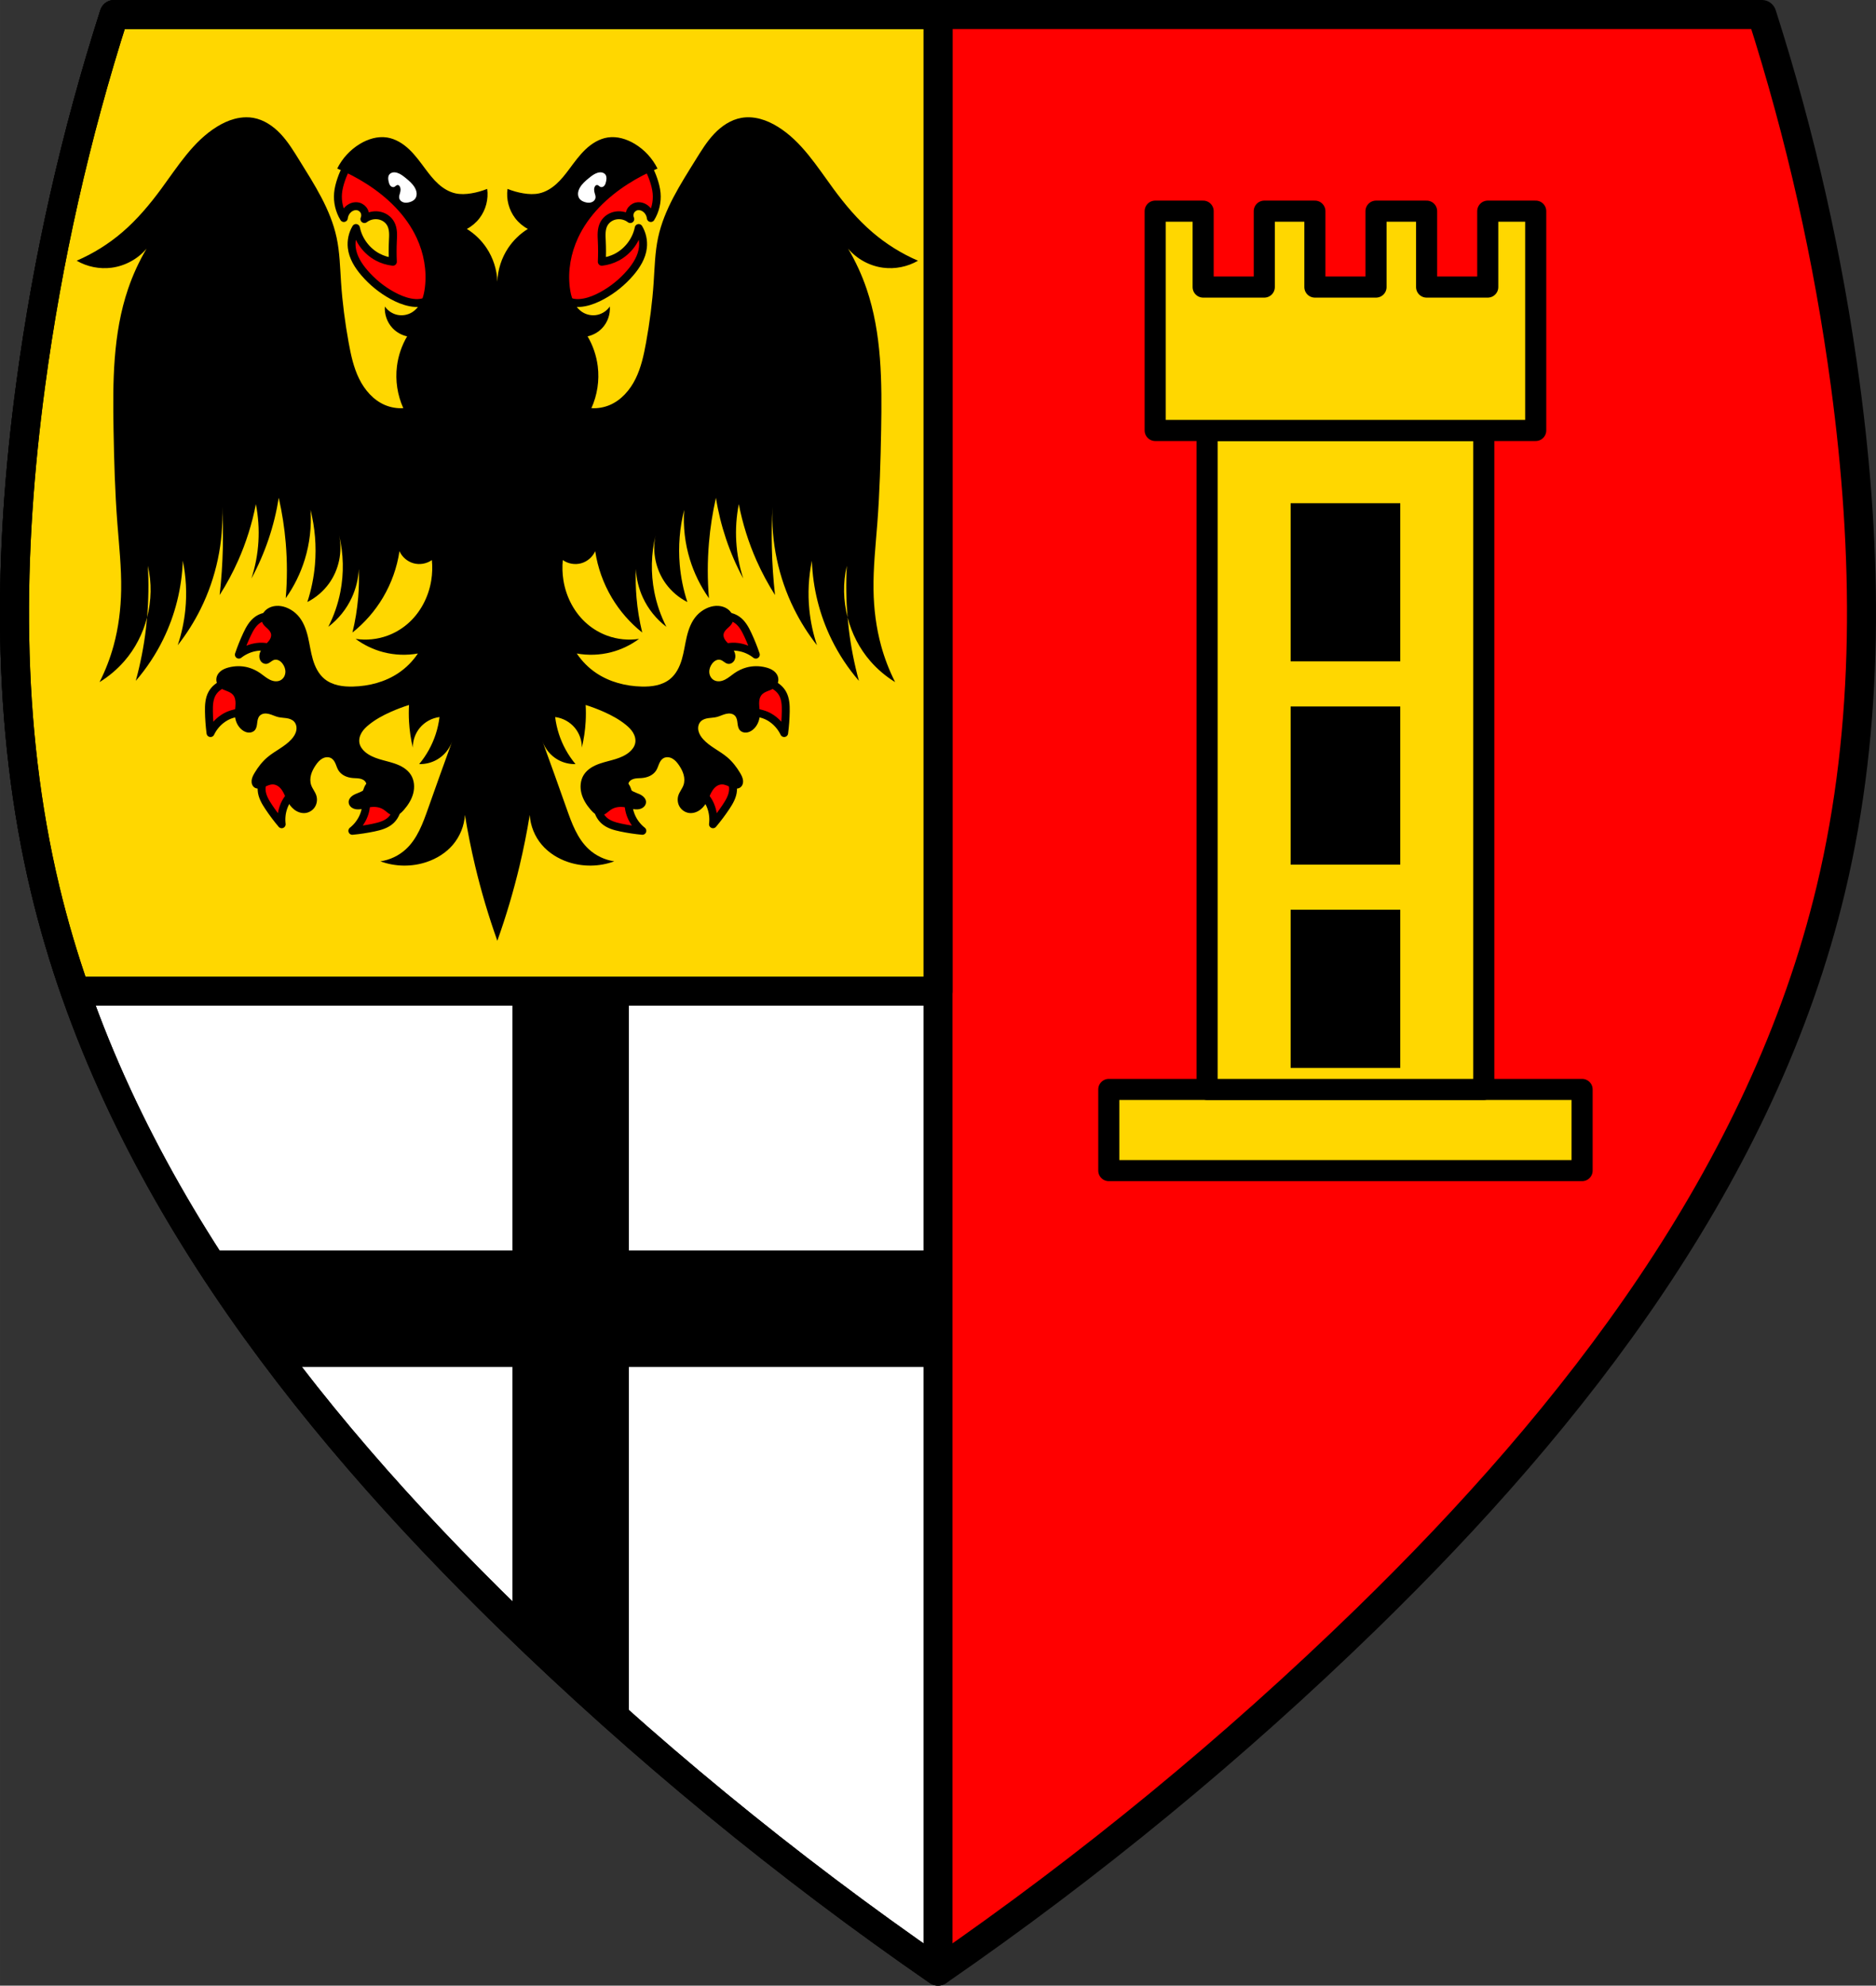
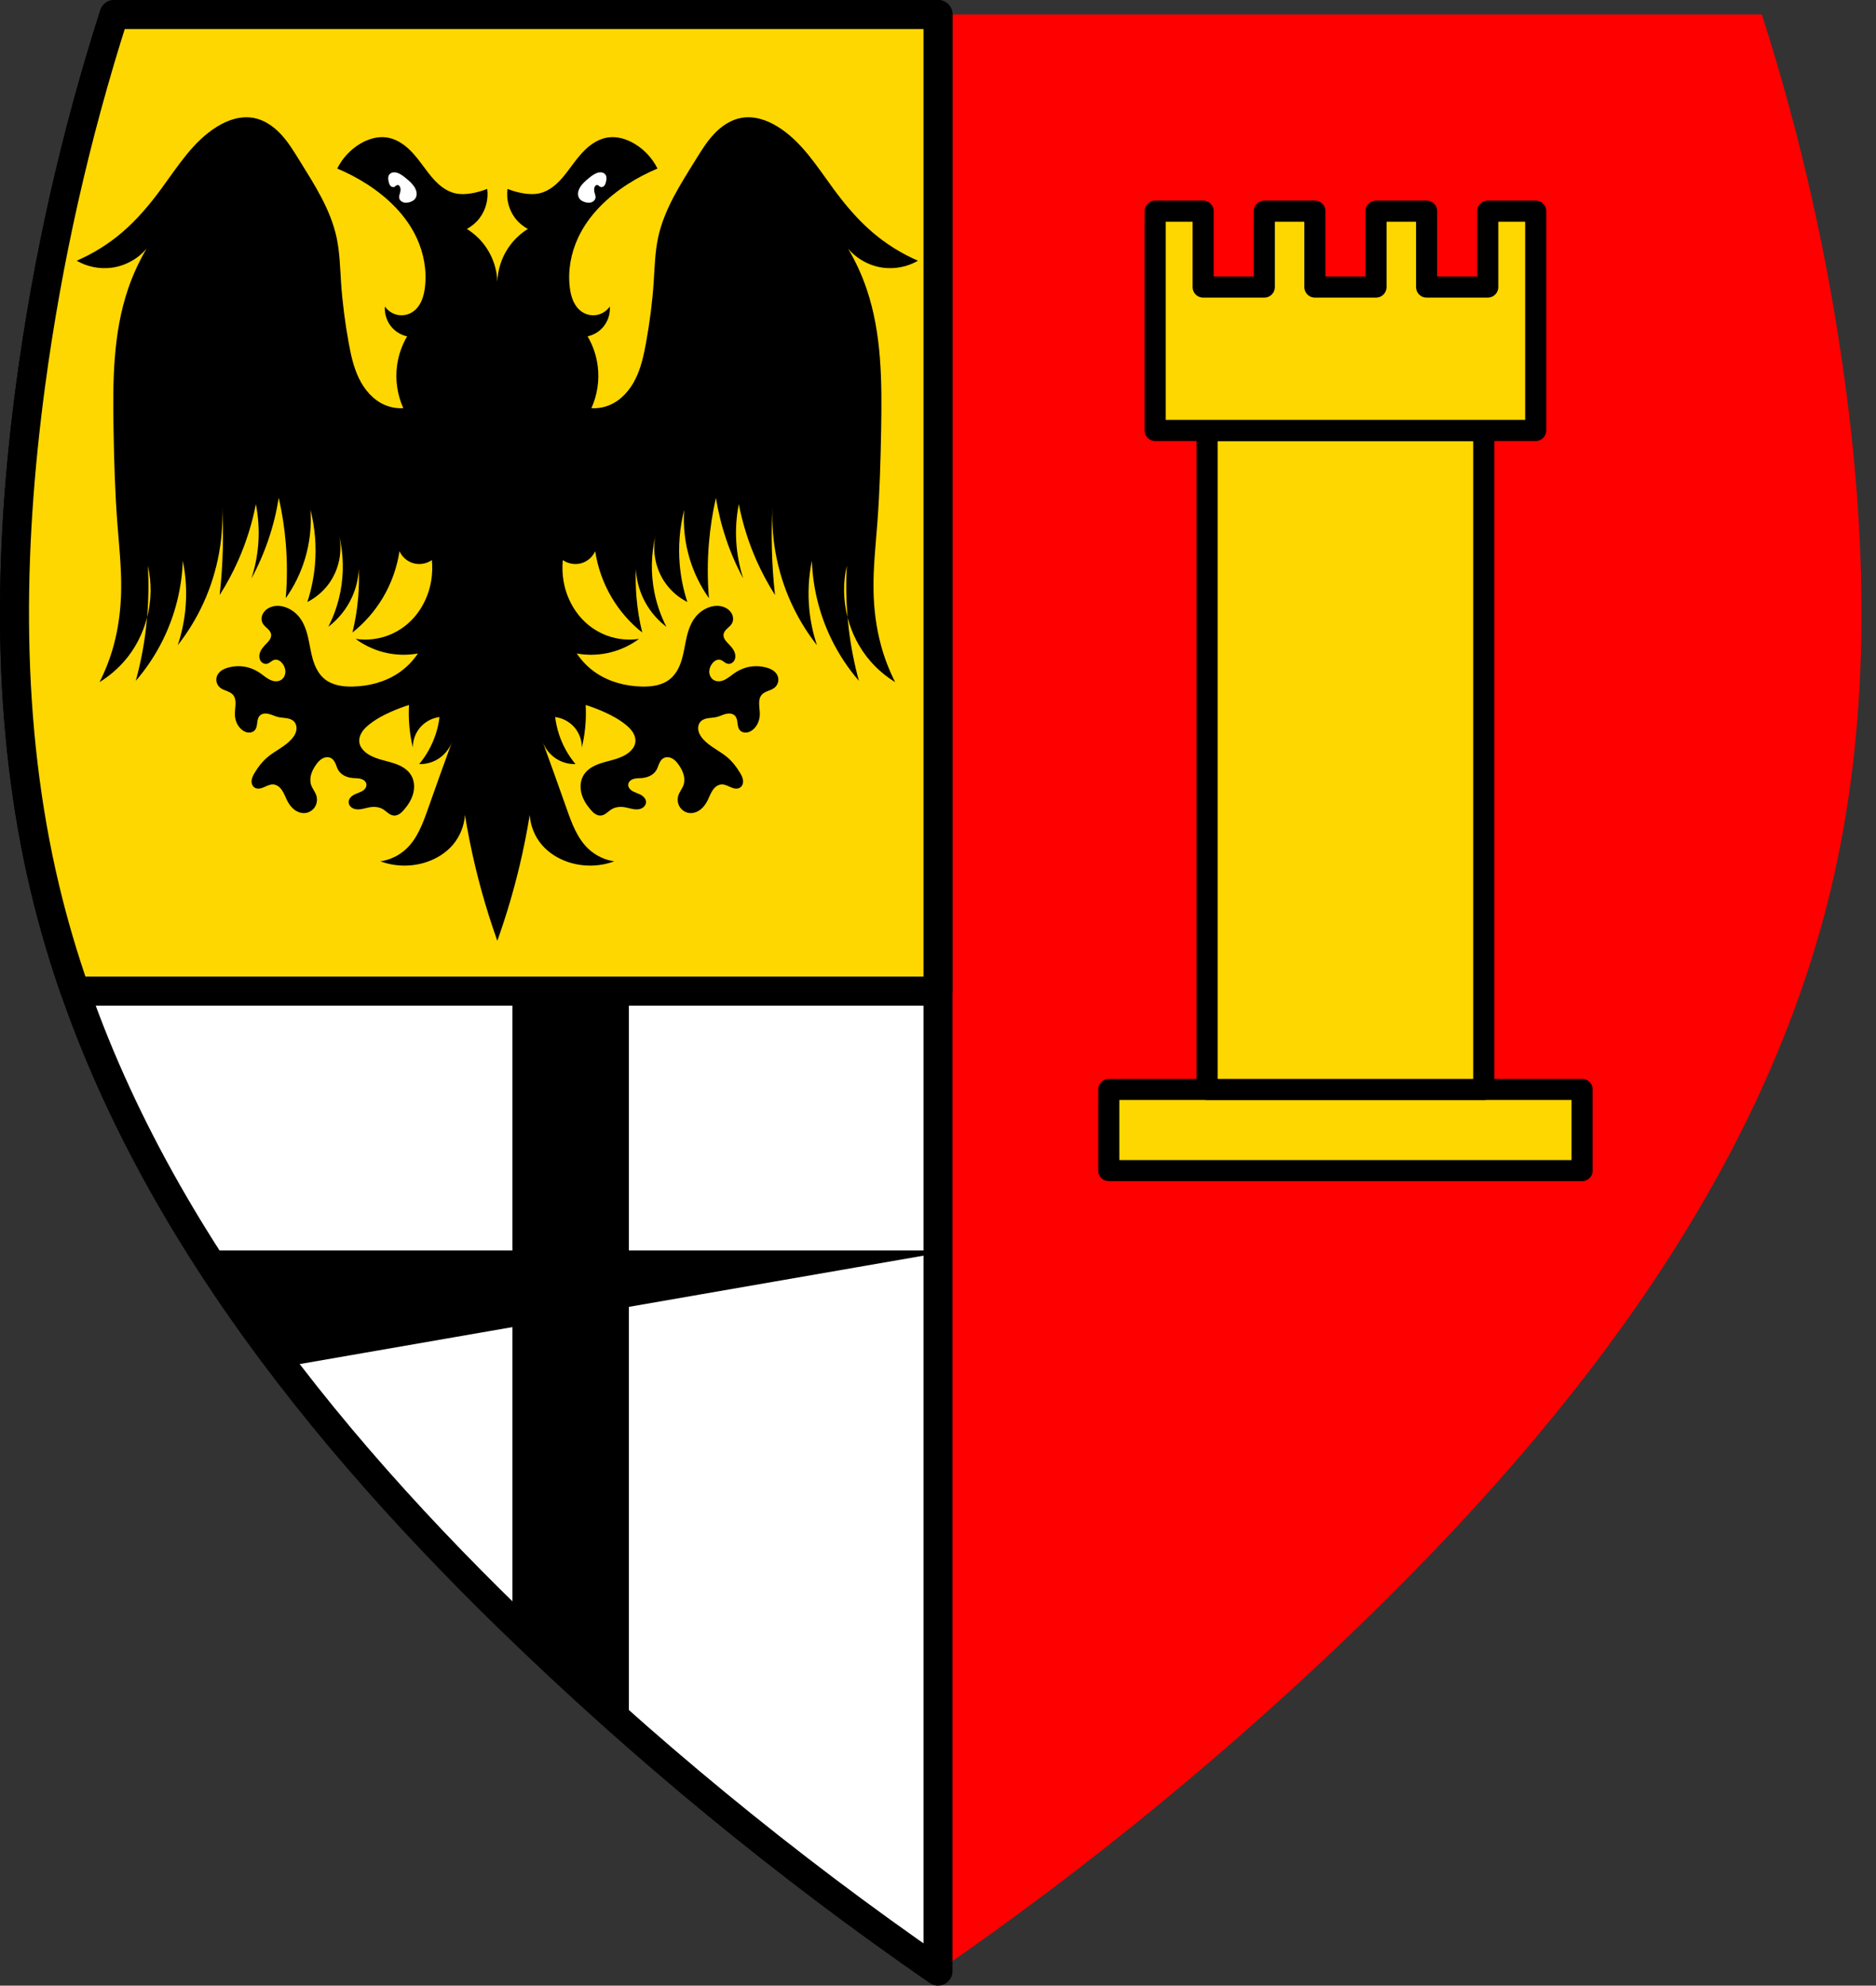
<svg xmlns="http://www.w3.org/2000/svg" xmlns:ns1="http://www.inkscape.org/namespaces/inkscape" xmlns:ns2="http://sodipodi.sourceforge.net/DTD/sodipodi-0.dtd" width="200.867mm" height="212.559mm" viewBox="0 0 711.732 753.162" id="svg13124" version="1.1" ns1:version="0.91 r13725" ns2:docname="DEU Wiesemscheid COA.svg">
  <rect x="0" y="0" width="711.732" height="753.162" fill="#333333" stroke="none" />
  <defs id="defs13126">
    <ns1:path-effect effect="spiro" id="path-effect14065" is_visible="true" />
    <ns1:path-effect effect="spiro" id="path-effect14061" is_visible="true" />
    <ns1:path-effect effect="spiro" id="path-effect14056" is_visible="true" />
    <ns1:path-effect effect="spiro" id="path-effect14007" is_visible="true" />
    <ns1:path-effect effect="spiro" id="path-effect13742" is_visible="true" />
    <ns1:path-effect effect="spiro" id="path-effect13742-7" is_visible="true" />
    <ns1:path-effect effect="spiro" id="path-effect14007-3" is_visible="true" />
    <ns1:path-effect effect="spiro" id="path-effect14007-3-0" is_visible="true" />
    <ns1:path-effect effect="spiro" id="path-effect14007-3-4" is_visible="true" />
    <ns1:path-effect effect="spiro" id="path-effect14061-0" is_visible="true" />
    <ns1:path-effect effect="spiro" id="path-effect14065-7" is_visible="true" />
  </defs>
  <ns2:namedview id="base" pagecolor="#ffffff" bordercolor="#666666" borderopacity="1.0" ns1:pageopacity="0.0" ns1:pageshadow="2" ns1:zoom="0.71697724" ns1:cx="355.86566" ns1:cy="488.16055" ns1:document-units="px" ns1:current-layer="layer1" showgrid="false" ns1:window-width="1366" ns1:window-height="745" ns1:window-x="-8" ns1:window-y="-8" ns1:window-maximized="1" ns1:snap-midpoints="true" ns1:snap-smooth-nodes="true" ns1:object-nodes="true" fit-margin-top="0" fit-margin-left="0" fit-margin-right="0" fit-margin-bottom="0" ns1:snap-nodes="true" />
  <g ns1:label="Ebene 1" ns1:groupmode="layer" id="layer1" transform="translate(0.607,-83.016)">
    <path style="fill:#ff0000;fill-opacity:1;fill-rule:evenodd;stroke:none;stroke-width:11;stroke-linecap:butt;stroke-linejoin:round;stroke-miterlimit:4;stroke-dasharray:none;stroke-opacity:1" d="m 42.698,88.516 c -14.671,45.759 -25.284,92.82 -31.67,140.447 -8.531,63.619 -9.429,128.964 5.508,191.391 25.798,107.819 96.8,199.439 176.246,276.762 50.3,48.956 104.713,93.686 162.477,133.562 57.764,-39.877 112.176,-84.607 162.477,-133.562 79.446,-77.323 150.448,-168.942 176.246,-276.762 14.937,-62.427 14.039,-127.771 5.508,-191.391 -6.386,-47.627 -16.997,-94.688 -31.668,-140.447 l -312.562,0 -312.561,0 z" id="path13740-1" ns1:connector-curvature="0" />
    <path style="opacity:1;fill:#ffffff;fill-opacity:1;fill-rule:nonzero;stroke:#000000;stroke-width:11;stroke-linecap:round;stroke-linejoin:round;stroke-miterlimit:4;stroke-dasharray:none;stroke-dashoffset:0;stroke-opacity:1" d="M 43.305 5.5 C 28.633 51.259 18.021 98.32 11.635 145.947 C 3.104 209.567 2.206 274.911 17.143 337.338 C 42.94 445.157 113.942 536.777 193.389 614.1 C 243.689 663.055 298.101 707.786 355.865 747.662 L 355.865 5.5 L 43.305 5.5 z " transform="translate(-0.607,83.016)" id="rect13778" />
    <path style="opacity:1;fill:#ffd700;fill-opacity:1;fill-rule:nonzero;stroke:#000000;stroke-width:11;stroke-linecap:round;stroke-linejoin:round;stroke-miterlimit:4;stroke-dasharray:none;stroke-dashoffset:0;stroke-opacity:1" d="M 43.305 5.5 C 28.633 51.259 18.021 98.32 11.635 145.947 C 3.104 209.567 2.206 274.911 17.143 337.338 C 17.54 339 17.948 340.658 18.367 342.312 C 18.574 343.128 18.792 343.94 19.004 344.754 C 19.216 345.569 19.423 346.386 19.641 347.199 C 19.937 348.308 20.243 349.412 20.549 350.518 C 20.692 351.036 20.831 351.556 20.977 352.074 C 21.422 353.66 21.879 355.242 22.344 356.82 C 22.818 358.429 23.301 360.034 23.795 361.635 C 24.289 363.236 24.792 364.834 25.305 366.428 C 26.331 369.615 27.396 372.789 28.498 375.947 L 355.865 375.947 L 355.865 5.5 L 43.305 5.5 z " transform="translate(-0.607,83.016)" id="rect13796" />
-     <path style="fill:none;fill-rule:evenodd;stroke:#000000;stroke-width:11;stroke-linecap:butt;stroke-linejoin:round;stroke-miterlimit:4;stroke-dasharray:none;stroke-opacity:1" d="m 42.698,88.516 c -14.671,45.759 -25.284,92.82 -31.67,140.447 -8.531,63.619 -9.429,128.964 5.508,191.391 25.798,107.819 96.8,199.439 176.246,276.762 50.3,48.956 104.713,93.686 162.477,133.562 57.764,-39.877 112.176,-84.607 162.477,-133.562 79.446,-77.323 150.448,-168.942 176.246,-276.762 14.937,-62.427 14.039,-127.771 5.508,-191.391 -6.386,-47.627 -16.997,-94.688 -31.668,-140.447 l -312.562,0 -312.561,0 z" id="path13740" ns1:connector-curvature="0" />
-     <path style="opacity:1;fill:#000000;fill-opacity:1;fill-rule:nonzero;stroke:#000000;stroke-width:1;stroke-linecap:round;stroke-linejoin:round;stroke-miterlimit:4;stroke-dasharray:none;stroke-dashoffset:0;stroke-opacity:1" d="M 77.115 474.816 C 86.503 489.594 96.597 503.99 107.262 518.008 L 355.865 518.008 L 355.865 474.816 L 77.115 474.816 z " transform="translate(-0.607,83.016)" id="rect13875" />
+     <path style="opacity:1;fill:#000000;fill-opacity:1;fill-rule:nonzero;stroke:#000000;stroke-width:1;stroke-linecap:round;stroke-linejoin:round;stroke-miterlimit:4;stroke-dasharray:none;stroke-dashoffset:0;stroke-opacity:1" d="M 77.115 474.816 C 86.503 489.594 96.597 503.99 107.262 518.008 L 355.865 474.816 L 77.115 474.816 z " transform="translate(-0.607,83.016)" id="rect13875" />
    <path style="opacity:1;fill:#000000;fill-opacity:1;fill-rule:nonzero;stroke:#000000;stroke-width:1;stroke-linecap:round;stroke-linejoin:round;stroke-miterlimit:4;stroke-dasharray:none;stroke-dashoffset:0;stroke-opacity:1" d="M 194.895 375.947 L 194.895 615.551 C 208.975 629.209 223.381 642.532 238.086 655.516 L 238.086 375.947 L 194.895 375.947 z " transform="translate(-0.607,83.016)" id="rect13875-2" />
    <rect style="opacity:1;fill:#ffd700;fill-opacity:1;fill-rule:nonzero;stroke:#000000;stroke-width:8;stroke-linecap:round;stroke-linejoin:round;stroke-miterlimit:4;stroke-dasharray:none;stroke-dashoffset:0;stroke-opacity:1" id="rect13940" width="179.565" height="30.794" x="420.057" y="496.244" />
    <rect style="opacity:1;fill:#ffd700;fill-opacity:1;fill-rule:nonzero;stroke:#000000;stroke-width:8;stroke-linecap:round;stroke-linejoin:round;stroke-miterlimit:4;stroke-dasharray:none;stroke-dashoffset:0;stroke-opacity:1" id="rect13942" width="104.98" height="249.951" x="457.349" y="246.293" />
    <path ns1:connector-curvature="0" style="opacity:1;fill:#ffd700;fill-opacity:1;fill-rule:nonzero;stroke:#000000;stroke-width:8;stroke-linecap:round;stroke-linejoin:round;stroke-miterlimit:4;stroke-dasharray:none;stroke-dashoffset:0;stroke-opacity:1" d="m 437.654,163.109 0,83.184 144.371,0 0,-83.184 -18.197,0 0,28.795 -23.195,0 0,-28.795 -19.195,0 0,28.795 -23.195,0 0,-28.795 -19.197,0 0,28.795 -23.195,0 0,-28.795 -18.195,0 z" id="rect13944" />
-     <path style="opacity:1;fill:#000000;fill-opacity:1;fill-rule:nonzero;stroke:none;stroke-width:1;stroke-linecap:round;stroke-linejoin:round;stroke-miterlimit:4;stroke-dasharray:none;stroke-dashoffset:0;stroke-opacity:1" d="m 489.043,273.887 0,59.988 41.592,0 0,-59.988 -41.592,0 z m 0,77.1 0,59.988 41.592,0 0,-59.988 -41.592,0 z m 0,77.1 0,59.988 41.592,0 0,-59.988 -41.592,0 z" id="rect13971" ns1:connector-curvature="0" />
-     <path style="fill:#ff0000;fill-opacity:1;fill-rule:evenodd;stroke:#000000;stroke-width:3;stroke-linecap:butt;stroke-linejoin:round;stroke-miterlimit:4;stroke-dasharray:none;stroke-opacity:1" d="m 139.91,140.803 c -2.107,0.085 -4.189,0.828 -5.867,2.109 -2.611,1.993 -4.138,5.09 -5.197,8.199 -0.575,1.688 -1.043,3.423 -1.201,5.199 -0.291,3.26 0.494,6.607 2.201,9.398 0.141,-1.306 0.798,-2.55 1.799,-3.4 0.492,-0.418 1.064,-0.744 1.684,-0.926 0.619,-0.182 1.287,-0.218 1.916,-0.074 0.996,0.228 1.875,0.92 2.332,1.834 0.457,0.914 0.481,2.033 0.066,2.967 1.458,-1.125 3.373,-1.641 5.199,-1.4 0.989,0.131 1.953,0.476 2.787,1.023 0.834,0.548 1.537,1.298 2.012,2.176 0.534,0.988 0.77,2.112 0.848,3.232 0.078,1.12 0.005,2.244 -0.047,3.365 -0.12,2.598 -0.12,5.201 0,7.799 -2.023,-0.226 -4.003,-0.84 -5.799,-1.799 -4.166,-2.225 -7.257,-6.37 -8.199,-10.998 -1.313,2.207 -1.884,4.846 -1.6,7.398 0.402,3.61 2.431,6.843 4.799,9.598 2.981,3.469 6.585,6.404 10.598,8.6 2.137,1.169 4.407,2.136 6.799,2.6 1.308,0.253 2.657,0.352 3.975,0.156 1.318,-0.196 2.606,-0.699 3.625,-1.557 0.928,-0.782 1.606,-1.835 2.039,-2.969 0.433,-1.134 0.63,-2.347 0.689,-3.559 0.119,-2.424 -0.298,-4.843 -0.33,-7.27 -0.041,-3.05 0.526,-6.072 0.969,-9.09 0.442,-3.018 0.762,-6.103 0.232,-9.107 -0.794,-4.502 -3.448,-8.485 -6.6,-11.797 -3.384,-3.555 -7.384,-6.482 -11.598,-8.998 -1.936,-1.156 -3.972,-2.247 -6.199,-2.6 -0.341,-0.054 -0.684,-0.09 -1.027,-0.107 -0.301,-0.015 -0.603,-0.016 -0.904,-0.004 z m 96.328,0 c -0.301,-0.012 -0.602,-0.011 -0.902,0.004 -0.344,0.017 -0.687,0.053 -1.027,0.107 -2.227,0.352 -4.263,1.444 -6.199,2.6 -4.214,2.517 -8.214,5.443 -11.598,8.998 -3.152,3.312 -5.806,7.294 -6.6,11.797 -0.53,3.004 -0.21,6.089 0.232,9.107 0.442,3.018 1.009,6.04 0.969,9.09 -0.032,2.427 -0.449,4.845 -0.33,7.27 0.06,1.212 0.256,2.425 0.689,3.559 0.433,1.134 1.111,2.187 2.039,2.969 1.019,0.858 2.307,1.361 3.625,1.557 1.318,0.196 2.667,0.097 3.975,-0.156 2.392,-0.463 4.662,-1.43 6.799,-2.6 4.012,-2.196 7.616,-5.131 10.598,-8.6 2.368,-2.754 4.397,-5.988 4.799,-9.598 0.284,-2.552 -0.286,-5.192 -1.6,-7.398 -0.942,4.628 -4.033,8.773 -8.199,10.998 -1.796,0.959 -3.775,1.573 -5.799,1.799 0.12,-2.598 0.12,-5.201 0,-7.799 -0.052,-1.121 -0.125,-2.245 -0.047,-3.365 0.078,-1.12 0.314,-2.245 0.848,-3.232 0.475,-0.878 1.177,-1.628 2.012,-2.176 0.834,-0.548 1.798,-0.893 2.787,-1.023 1.826,-0.241 3.741,0.275 5.199,1.4 -0.415,-0.934 -0.39,-2.053 0.066,-2.967 0.457,-0.914 1.336,-1.606 2.332,-1.834 0.629,-0.144 1.297,-0.108 1.916,0.074 0.619,0.182 1.192,0.507 1.684,0.926 1,0.851 1.658,2.095 1.799,3.4 1.707,-2.792 2.492,-6.139 2.201,-9.398 -0.159,-1.776 -0.626,-3.512 -1.201,-5.199 -1.059,-3.109 -2.586,-6.206 -5.197,-8.199 -1.679,-1.281 -3.762,-2.024 -5.869,-2.109 z M 101.789,316.709 c -1.647,0.015 -3.297,0.471 -4.648,1.408 -1.914,1.327 -3.077,3.47 -4.066,5.578 -1.165,2.482 -2.188,5.031 -3.064,7.629 1.687,-1.337 3.686,-2.28 5.791,-2.732 1.348,-0.29 2.742,-0.38 4.111,-0.215 1.202,0.145 2.37,0.485 3.557,0.723 1.187,0.238 2.422,0.373 3.604,0.109 1.43,-0.319 2.718,-1.242 3.465,-2.502 0.747,-1.26 0.939,-2.84 0.502,-4.238 -0.471,-1.506 -1.61,-2.724 -2.893,-3.643 -1.655,-1.185 -3.621,-1.962 -5.652,-2.098 -0.234,-0.016 -0.47,-0.022 -0.705,-0.019 z m 172.572,0 c -0.235,-0.002 -0.471,0.004 -0.705,0.019 -2.031,0.135 -3.997,0.912 -5.652,2.098 -1.283,0.919 -2.422,2.137 -2.893,3.643 -0.437,1.398 -0.245,2.978 0.502,4.238 0.747,1.26 2.035,2.183 3.465,2.502 1.182,0.264 2.416,0.129 3.604,-0.109 1.187,-0.238 2.355,-0.577 3.557,-0.723 1.369,-0.166 2.763,-0.075 4.111,0.215 2.105,0.452 4.104,1.395 5.791,2.732 -0.876,-2.598 -1.9,-5.147 -3.064,-7.629 -0.99,-2.108 -2.152,-4.251 -4.066,-5.578 -1.351,-0.937 -3.001,-1.393 -4.648,-1.408 z M 87.77,341.713 c -1.273,0.034 -2.539,0.28 -3.717,0.762 -1.739,0.712 -3.281,1.959 -4.197,3.6 -1.136,2.033 -1.239,4.468 -1.201,6.797 0.045,2.741 0.245,5.481 0.6,8.199 0.927,-1.943 2.308,-3.667 4,-4.998 1.084,-0.853 2.297,-1.547 3.6,-2 1.144,-0.398 2.343,-0.608 3.514,-0.916 1.171,-0.308 2.34,-0.728 3.285,-1.484 1.144,-0.915 1.894,-2.311 2.012,-3.771 0.117,-1.46 -0.405,-2.964 -1.412,-4.027 -1.085,-1.146 -2.643,-1.737 -4.199,-1.998 -0.753,-0.126 -1.519,-0.183 -2.283,-0.162 z m 200.611,0 c -0.764,-0.02 -1.53,0.036 -2.283,0.162 -1.556,0.261 -3.114,0.852 -4.199,1.998 -1.007,1.064 -1.529,2.567 -1.412,4.027 0.117,1.46 0.868,2.856 2.012,3.771 0.945,0.756 2.114,1.176 3.285,1.484 1.171,0.308 2.37,0.518 3.514,0.916 1.302,0.453 2.516,1.147 3.6,2 1.692,1.331 3.073,3.055 4,4.998 0.355,-2.719 0.555,-5.458 0.6,-8.199 0.038,-2.329 -0.065,-4.763 -1.201,-6.797 -0.916,-1.64 -2.459,-2.888 -4.197,-3.6 -1.177,-0.482 -2.444,-0.728 -3.717,-0.762 z m -179.971,31.219 c -1.173,-0.033 -2.362,0.278 -3.449,0.744 -1.871,0.802 -3.555,2.08 -4.723,3.748 -1.077,1.539 -1.701,3.424 -1.584,5.299 0.145,2.325 1.376,4.429 2.668,6.367 1.52,2.281 3.171,4.478 4.939,6.572 -0.271,-2.136 -0.043,-4.334 0.66,-6.369 0.45,-1.303 1.095,-2.542 1.945,-3.627 0.747,-0.953 1.643,-1.778 2.461,-2.67 0.818,-0.892 1.573,-1.88 1.959,-3.027 0.467,-1.389 0.344,-2.968 -0.348,-4.26 -0.691,-1.292 -1.943,-2.273 -3.365,-2.623 -0.383,-0.094 -0.773,-0.143 -1.164,-0.154 z m 159.33,0 c -0.391,0.011 -0.781,0.06 -1.164,0.154 -1.423,0.35 -2.674,1.331 -3.365,2.623 -0.691,1.292 -0.815,2.871 -0.348,4.26 0.386,1.147 1.141,2.135 1.959,3.027 0.818,0.892 1.714,1.717 2.461,2.67 0.85,1.085 1.495,2.324 1.945,3.627 0.703,2.035 0.931,4.233 0.66,6.369 1.769,-2.095 3.419,-4.291 4.939,-6.572 1.292,-1.938 2.523,-4.043 2.668,-6.367 0.117,-1.875 -0.507,-3.76 -1.584,-5.299 -1.167,-1.668 -2.852,-2.946 -4.723,-3.748 -1.088,-0.466 -2.276,-0.777 -3.449,-0.744 z M 143.893,379 c -0.549,-0.006 -1.101,0.072 -1.625,0.236 -1.398,0.438 -2.591,1.477 -3.23,2.795 -0.528,1.089 -0.68,2.323 -0.721,3.533 -0.041,1.21 0.019,2.426 -0.115,3.629 -0.153,1.37 -0.561,2.708 -1.152,3.953 -0.924,1.945 -2.299,3.671 -3.988,5.006 2.73,-0.256 5.444,-0.667 8.127,-1.23 2.279,-0.479 4.632,-1.118 6.363,-2.676 1.397,-1.257 2.271,-3.037 2.58,-4.891 0.335,-2.008 0.031,-4.099 -0.742,-5.982 -0.6,-1.46 -1.523,-2.848 -2.881,-3.652 -0.788,-0.467 -1.7,-0.71 -2.615,-0.721 z m 88.365,0 c -0.915,0.01 -1.827,0.254 -2.615,0.721 -1.358,0.804 -2.281,2.193 -2.881,3.652 -0.773,1.883 -1.077,3.975 -0.742,5.982 0.309,1.853 1.183,3.634 2.58,4.891 1.731,1.558 4.084,2.197 6.363,2.676 2.683,0.563 5.397,0.974 8.127,1.23 -1.689,-1.335 -3.065,-3.061 -3.988,-5.006 -0.592,-1.245 -0.999,-2.583 -1.152,-3.953 -0.135,-1.203 -0.074,-2.419 -0.115,-3.629 -0.041,-1.21 -0.193,-2.444 -0.721,-3.533 -0.639,-1.318 -1.832,-2.357 -3.23,-2.795 -0.524,-0.164 -1.076,-0.242 -1.625,-0.236 z" id="path14005" ns1:connector-curvature="0" />
    <path style="fill:#000000;fill-rule:evenodd;stroke:none;stroke-width:1px;stroke-linecap:butt;stroke-linejoin:miter;stroke-opacity:1" d="m 92.787,127.5 c -1.501,0.011 -3.005,0.232 -4.457,0.621 -2.323,0.622 -4.519,1.662 -6.568,2.92 -9.084,5.577 -14.898,15.039 -21.215,23.625 -4.36,5.926 -9.126,11.598 -14.705,16.393 -5.194,4.464 -11.069,8.134 -17.357,10.848 3.97,2.303 8.71,3.251 13.26,2.652 5.106,-0.672 9.928,-3.303 13.258,-7.232 -2.84,4.806 -5.186,9.904 -6.99,15.188 -5.827,17.062 -5.864,35.49 -5.545,53.518 0.209,11.822 0.546,23.65 1.447,35.439 0.645,8.43 1.578,16.859 1.445,25.312 -0.112,7.155 -0.996,14.313 -2.893,21.213 -1.304,4.742 -3.082,9.354 -5.303,13.742 3.512,-2.156 6.693,-4.848 9.4,-7.955 4.133,-4.743 7.055,-10.482 8.629,-16.57 0.566,-6.513 0.669,-13.066 0.291,-19.592 1.525,6.425 1.361,13.201 -0.291,19.592 -0.124,1.427 -0.262,2.853 -0.432,4.275 -0.794,6.673 -2.085,13.286 -3.857,19.768 4.106,-4.752 7.598,-10.032 10.365,-15.67 4.559,-9.289 7.126,-19.551 7.475,-29.893 1.253,6.092 1.578,12.374 0.963,18.562 -0.456,4.589 -1.428,9.127 -2.893,13.5 3.353,-4.268 6.267,-8.881 8.68,-13.742 5.942,-11.971 8.79,-25.461 8.195,-38.812 0.282,5.218 0.364,10.446 0.242,15.67 -0.139,5.96 -0.541,11.915 -1.205,17.84 2.649,-4.158 4.987,-8.513 6.99,-13.018 3.052,-6.866 5.322,-14.079 6.75,-21.455 0.925,4.674 1.25,9.466 0.965,14.223 -0.285,4.748 -1.179,9.46 -2.652,13.982 2.588,-4.785 4.769,-9.792 6.51,-14.947 1.723,-5.103 3.015,-10.351 3.857,-15.67 1.279,5.635 2.164,11.36 2.65,17.117 0.589,6.975 0.589,13.998 0,20.973 3.168,-4.478 5.62,-9.462 7.232,-14.705 1.865,-6.065 2.605,-12.473 2.17,-18.803 1.706,6.754 2.279,13.79 1.688,20.73 -0.412,4.831 -1.384,9.616 -2.893,14.225 3.233,-1.639 6.067,-4.058 8.195,-6.992 3.775,-5.203 5.214,-12.037 3.857,-18.32 1.697,7.007 1.863,14.379 0.482,21.455 -0.898,4.604 -2.445,9.081 -4.58,13.258 3.821,-2.891 6.915,-6.736 8.92,-11.088 1.567,-3.402 2.474,-7.108 2.652,-10.85 0.146,3.616 0.064,7.243 -0.242,10.85 -0.379,4.467 -1.106,8.903 -2.17,13.258 4.619,-3.669 8.562,-8.185 11.572,-13.258 3.197,-5.389 5.339,-11.403 6.268,-17.6 0.983,2.203 2.982,3.93 5.305,4.582 2.353,0.661 4.994,0.204 6.99,-1.207 0.25,2.568 0.17,5.168 -0.24,7.715 -1.027,6.383 -4.222,12.464 -9.162,16.635 -2.212,1.868 -4.753,3.346 -7.473,4.338 -3.833,1.398 -8.02,1.819 -12.055,1.207 3.165,2.351 6.789,4.08 10.607,5.062 4.238,1.09 8.713,1.254 13.02,0.48 -1.966,2.951 -4.523,5.509 -7.475,7.475 -5.018,3.342 -11.088,4.915 -17.115,5.062 -1.912,0.047 -3.839,-0.046 -5.703,-0.475 -1.864,-0.428 -3.67,-1.203 -5.146,-2.418 -2.247,-1.85 -3.592,-4.591 -4.414,-7.383 -0.822,-2.792 -1.185,-5.697 -1.854,-8.529 -0.702,-2.972 -1.791,-5.947 -3.857,-8.195 -1.018,-1.108 -2.254,-2.013 -3.615,-2.652 -1.13,-0.53 -2.352,-0.879 -3.598,-0.947 -1.246,-0.068 -2.517,0.153 -3.635,0.707 -1.087,0.539 -2.032,1.413 -2.525,2.521 -0.247,0.554 -0.379,1.161 -0.365,1.768 0.014,0.607 0.175,1.212 0.48,1.736 0.44,0.756 1.149,1.31 1.785,1.91 0.318,0.3 0.623,0.618 0.867,0.98 0.244,0.363 0.425,0.775 0.48,1.209 0.082,0.646 -0.124,1.302 -0.455,1.863 -0.331,0.561 -0.782,1.041 -1.232,1.512 -0.546,0.57 -1.097,1.136 -1.572,1.766 -0.476,0.63 -0.875,1.327 -1.078,2.09 -0.124,0.467 -0.175,0.957 -0.123,1.438 0.052,0.48 0.208,0.95 0.471,1.355 0.263,0.405 0.637,0.743 1.076,0.943 0.439,0.201 0.944,0.262 1.414,0.148 0.502,-0.121 0.936,-0.428 1.355,-0.73 0.419,-0.302 0.852,-0.611 1.352,-0.742 0.591,-0.155 1.231,-0.039 1.773,0.242 0.542,0.281 0.991,0.716 1.359,1.203 0.721,0.952 1.159,2.147 1.07,3.338 -0.044,0.595 -0.22,1.183 -0.525,1.695 -0.306,0.513 -0.744,0.95 -1.268,1.236 -0.633,0.346 -1.375,0.466 -2.094,0.406 -0.718,-0.059 -1.415,-0.292 -2.061,-0.613 -1.291,-0.642 -2.376,-1.623 -3.561,-2.445 -1.394,-0.968 -2.943,-1.721 -4.58,-2.17 -2.431,-0.666 -5.037,-0.649 -7.473,0 -0.893,0.238 -1.772,0.564 -2.545,1.072 -0.772,0.508 -1.437,1.21 -1.795,2.062 -0.328,0.782 -0.386,1.671 -0.168,2.49 0.218,0.819 0.708,1.564 1.373,2.09 0.725,0.574 1.621,0.879 2.482,1.215 0.862,0.336 1.737,0.734 2.34,1.436 0.39,0.454 0.644,1.013 0.789,1.594 0.145,0.581 0.182,1.183 0.174,1.781 -0.019,1.449 -0.306,2.892 -0.24,4.34 0.096,2.109 1.008,4.221 2.652,5.545 0.709,0.571 1.561,0.995 2.469,1.068 0.454,0.036 0.916,-0.016 1.344,-0.172 0.428,-0.156 0.82,-0.415 1.115,-0.762 0.315,-0.37 0.515,-0.827 0.641,-1.297 0.125,-0.469 0.18,-0.955 0.238,-1.438 0.059,-0.482 0.121,-0.965 0.258,-1.432 0.137,-0.466 0.353,-0.917 0.686,-1.271 0.424,-0.452 1.017,-0.723 1.629,-0.82 0.612,-0.097 1.242,-0.031 1.844,0.115 1.204,0.292 2.313,0.895 3.518,1.186 1.034,0.249 2.109,0.261 3.16,0.422 0.526,0.08 1.048,0.198 1.541,0.398 0.493,0.2 0.957,0.484 1.326,0.867 0.434,0.452 0.726,1.033 0.863,1.645 0.137,0.611 0.121,1.253 -0.01,1.865 -0.263,1.225 -0.978,2.31 -1.818,3.24 -2.547,2.818 -6.207,4.353 -9.107,6.805 -1.952,1.65 -3.536,3.7 -4.848,5.893 -0.535,0.894 -1.037,1.844 -1.148,2.879 -0.056,0.518 -0.01,1.05 0.174,1.537 0.184,0.487 0.51,0.926 0.947,1.209 0.514,0.332 1.155,0.432 1.764,0.375 0.609,-0.057 1.194,-0.263 1.756,-0.504 0.562,-0.241 1.109,-0.519 1.682,-0.734 0.573,-0.215 1.18,-0.367 1.791,-0.342 0.706,0.03 1.39,0.298 1.969,0.703 0.579,0.405 1.058,0.943 1.453,1.529 0.789,1.172 1.25,2.53 1.881,3.795 0.674,1.351 1.566,2.62 2.764,3.539 1.198,0.919 2.729,1.463 4.229,1.281 1.496,-0.181 2.879,-1.099 3.652,-2.393 0.774,-1.293 0.93,-2.931 0.445,-4.357 -0.463,-1.363 -1.458,-2.496 -1.928,-3.857 -0.432,-1.252 -0.389,-2.636 -0.041,-3.914 0.348,-1.278 0.988,-2.46 1.729,-3.559 0.681,-1.01 1.479,-1.983 2.545,-2.572 0.533,-0.295 1.128,-0.487 1.736,-0.516 0.608,-0.028 1.228,0.112 1.744,0.436 0.379,0.238 0.696,0.57 0.951,0.938 0.255,0.368 0.454,0.773 0.627,1.186 0.346,0.826 0.601,1.697 1.074,2.457 0.572,0.918 1.444,1.631 2.418,2.102 0.974,0.47 2.049,0.708 3.127,0.793 1.021,0.081 2.068,0.031 3.047,0.33 0.49,0.15 0.958,0.388 1.328,0.742 0.37,0.354 0.635,0.829 0.688,1.338 0.039,0.381 -0.042,0.769 -0.205,1.115 -0.163,0.346 -0.407,0.652 -0.691,0.908 -0.569,0.513 -1.285,0.825 -1.996,1.109 -0.875,0.35 -1.777,0.675 -2.529,1.242 -0.376,0.283 -0.71,0.627 -0.951,1.031 -0.241,0.405 -0.386,0.873 -0.377,1.344 0.008,0.394 0.122,0.782 0.316,1.125 0.194,0.342 0.467,0.638 0.783,0.873 0.632,0.469 1.426,0.687 2.213,0.725 1.573,0.074 3.091,-0.526 4.643,-0.795 1.715,-0.297 3.565,-0.164 5.062,0.725 0.691,0.41 1.282,0.963 1.926,1.443 0.644,0.48 1.372,0.899 2.172,0.967 0.764,0.065 1.53,-0.199 2.174,-0.615 0.644,-0.416 1.18,-0.977 1.684,-1.555 1.588,-1.823 2.928,-3.919 3.531,-6.26 0.603,-2.341 0.406,-4.952 -0.879,-7 -0.689,-1.098 -1.662,-1.998 -2.75,-2.703 -1.088,-0.705 -2.29,-1.219 -3.518,-1.635 -1.895,-0.641 -3.861,-1.054 -5.771,-1.648 -1.91,-0.595 -3.797,-1.392 -5.318,-2.691 -1.036,-0.885 -1.904,-2.038 -2.17,-3.375 -0.269,-1.354 0.11,-2.781 0.818,-3.967 0.708,-1.185 1.725,-2.155 2.799,-3.023 2.472,-1.999 5.294,-3.524 8.195,-4.822 2.276,-1.018 4.613,-1.905 6.992,-2.652 -0.117,2.087 -0.117,4.18 0,6.268 0.187,3.329 0.67,6.642 1.445,9.885 -0.025,-2.698 0.932,-5.394 2.652,-7.473 1.855,-2.242 4.585,-3.74 7.473,-4.1 -0.27,2.21 -0.754,4.394 -1.445,6.51 -1.349,4.127 -3.488,7.994 -6.268,11.33 2.348,0.068 4.711,-0.523 6.75,-1.688 2.685,-1.533 4.781,-4.066 5.785,-6.99 -3.097,8.502 -6.15,17.019 -9.16,25.553 -1.971,5.587 -4.076,11.421 -8.438,15.43 -2.66,2.445 -6.069,4.063 -9.645,4.58 5.609,2.078 11.935,2.164 17.6,0.24 3.781,-1.284 7.293,-3.469 9.883,-6.508 2.689,-3.154 4.323,-7.195 4.582,-11.332 1.052,6.472 2.337,12.908 3.855,19.287 2.291,9.627 5.109,19.126 8.438,28.445 3.328,-9.319 6.146,-18.819 8.438,-28.445 1.518,-6.379 2.805,-12.815 3.857,-19.287 0.259,4.137 1.891,8.178 4.58,11.332 2.59,3.039 6.104,5.224 9.885,6.508 5.664,1.923 11.988,1.838 17.598,-0.24 -3.575,-0.517 -6.983,-2.136 -9.643,-4.58 -4.362,-4.009 -6.467,-9.843 -8.438,-15.43 -3.01,-8.533 -6.063,-17.051 -9.16,-25.553 1.004,2.924 3.101,5.457 5.785,6.99 2.039,1.165 4.402,1.755 6.75,1.688 -2.78,-3.336 -4.919,-7.203 -6.268,-11.33 -0.691,-2.116 -1.177,-4.3 -1.447,-6.51 2.888,0.359 5.619,1.858 7.475,4.1 1.72,2.079 2.676,4.775 2.65,7.473 0.775,-3.243 1.261,-6.556 1.447,-9.885 0.117,-2.087 0.117,-4.18 0,-6.268 2.379,0.748 4.714,1.634 6.99,2.652 2.902,1.298 5.726,2.823 8.197,4.822 1.074,0.868 2.091,1.838 2.799,3.023 0.708,1.185 1.085,2.612 0.816,3.967 -0.266,1.337 -1.134,2.49 -2.17,3.375 -1.522,1.299 -3.408,2.097 -5.318,2.691 -1.91,0.595 -3.874,1.007 -5.77,1.648 -1.228,0.416 -2.43,0.93 -3.518,1.635 -1.088,0.705 -2.061,1.605 -2.75,2.703 -1.285,2.048 -1.482,4.659 -0.879,7 0.603,2.341 1.941,4.437 3.529,6.26 0.504,0.578 1.042,1.139 1.686,1.555 0.644,0.416 1.408,0.68 2.172,0.615 0.8,-0.068 1.528,-0.486 2.172,-0.967 0.644,-0.48 1.235,-1.033 1.926,-1.443 1.497,-0.889 3.347,-1.022 5.062,-0.725 1.552,0.269 3.071,0.869 4.645,0.795 0.787,-0.037 1.581,-0.255 2.213,-0.725 0.316,-0.235 0.587,-0.531 0.781,-0.873 0.194,-0.343 0.31,-0.731 0.318,-1.125 0.009,-0.471 -0.136,-0.939 -0.377,-1.344 -0.241,-0.405 -0.577,-0.748 -0.953,-1.031 -0.752,-0.567 -1.653,-0.893 -2.527,-1.242 -0.711,-0.284 -1.427,-0.597 -1.996,-1.109 -0.284,-0.256 -0.53,-0.562 -0.693,-0.908 -0.163,-0.346 -0.242,-0.734 -0.203,-1.115 0.052,-0.509 0.318,-0.984 0.688,-1.338 0.37,-0.354 0.838,-0.593 1.328,-0.742 0.979,-0.299 2.026,-0.249 3.047,-0.33 1.078,-0.085 2.153,-0.323 3.127,-0.793 0.974,-0.47 1.844,-1.183 2.416,-2.102 0.473,-0.76 0.73,-1.631 1.076,-2.457 0.173,-0.413 0.371,-0.818 0.627,-1.186 0.255,-0.368 0.57,-0.7 0.949,-0.938 0.516,-0.323 1.138,-0.464 1.746,-0.436 0.608,0.028 1.203,0.221 1.736,0.516 1.066,0.589 1.864,1.562 2.545,2.572 0.741,1.098 1.38,2.28 1.729,3.559 0.348,1.278 0.391,2.662 -0.041,3.914 -0.47,1.361 -1.466,2.494 -1.93,3.857 -0.485,1.427 -0.326,3.064 0.447,4.357 0.774,1.293 2.156,2.212 3.652,2.393 1.499,0.181 3.029,-0.362 4.227,-1.281 1.198,-0.919 2.089,-2.188 2.764,-3.539 0.631,-1.265 1.093,-2.623 1.883,-3.795 0.395,-0.586 0.872,-1.124 1.451,-1.529 0.579,-0.405 1.265,-0.674 1.971,-0.703 0.611,-0.026 1.216,0.126 1.789,0.342 0.573,0.215 1.119,0.493 1.682,0.734 0.562,0.241 1.149,0.447 1.758,0.504 0.609,0.057 1.248,-0.043 1.762,-0.375 0.437,-0.283 0.763,-0.722 0.947,-1.209 0.184,-0.487 0.229,-1.019 0.174,-1.537 -0.111,-1.035 -0.612,-1.985 -1.146,-2.879 -1.312,-2.193 -2.898,-4.243 -4.85,-5.893 -2.901,-2.452 -6.561,-3.987 -9.107,-6.805 -0.84,-0.93 -1.555,-2.015 -1.818,-3.24 -0.131,-0.613 -0.145,-1.254 -0.008,-1.865 0.137,-0.611 0.429,-1.193 0.863,-1.645 0.369,-0.383 0.831,-0.667 1.324,-0.867 0.493,-0.2 1.015,-0.318 1.541,-0.398 1.051,-0.16 2.126,-0.173 3.16,-0.422 1.204,-0.29 2.316,-0.894 3.52,-1.186 0.602,-0.146 1.23,-0.213 1.842,-0.115 0.612,0.097 1.207,0.369 1.631,0.82 0.333,0.354 0.547,0.805 0.684,1.271 0.137,0.466 0.199,0.949 0.258,1.432 0.059,0.482 0.115,0.968 0.24,1.438 0.125,0.469 0.323,0.927 0.639,1.297 0.295,0.346 0.687,0.606 1.115,0.762 0.428,0.156 0.89,0.208 1.344,0.172 0.908,-0.073 1.762,-0.497 2.471,-1.068 1.644,-1.324 2.556,-3.436 2.652,-5.545 0.066,-1.448 -0.223,-2.89 -0.242,-4.34 -0.008,-0.598 0.031,-1.201 0.176,-1.781 0.145,-0.581 0.399,-1.14 0.789,-1.594 0.603,-0.701 1.478,-1.099 2.34,-1.436 0.862,-0.336 1.755,-0.641 2.48,-1.215 0.665,-0.526 1.157,-1.271 1.375,-2.09 0.218,-0.819 0.16,-1.709 -0.168,-2.49 -0.358,-0.852 -1.022,-1.554 -1.795,-2.062 -0.772,-0.508 -1.652,-0.834 -2.545,-1.072 -2.435,-0.649 -5.042,-0.666 -7.473,0 -1.637,0.449 -3.188,1.202 -4.582,2.17 -1.184,0.822 -2.267,1.804 -3.559,2.445 -0.646,0.321 -1.344,0.554 -2.062,0.613 -0.718,0.059 -1.459,-0.06 -2.092,-0.406 -0.524,-0.286 -0.962,-0.724 -1.268,-1.236 -0.306,-0.513 -0.481,-1.1 -0.525,-1.695 -0.088,-1.191 0.348,-2.386 1.068,-3.338 0.369,-0.487 0.819,-0.922 1.361,-1.203 0.542,-0.281 1.183,-0.397 1.773,-0.242 0.5,0.131 0.93,0.44 1.35,0.742 0.419,0.302 0.855,0.609 1.357,0.73 0.47,0.113 0.975,0.052 1.414,-0.148 0.439,-0.201 0.811,-0.538 1.074,-0.943 0.263,-0.405 0.419,-0.875 0.471,-1.355 0.052,-0.48 0.003,-0.971 -0.121,-1.438 -0.203,-0.762 -0.603,-1.46 -1.078,-2.09 -0.476,-0.63 -1.029,-1.196 -1.574,-1.766 -0.45,-0.471 -0.901,-0.951 -1.232,-1.512 -0.331,-0.561 -0.537,-1.217 -0.455,-1.863 0.055,-0.434 0.238,-0.846 0.482,-1.209 0.244,-0.363 0.549,-0.68 0.867,-0.98 0.636,-0.601 1.345,-1.154 1.785,-1.91 0.305,-0.524 0.465,-1.13 0.479,-1.736 0.014,-0.607 -0.118,-1.213 -0.365,-1.768 -0.494,-1.109 -1.438,-1.982 -2.525,-2.521 -1.118,-0.554 -2.387,-0.775 -3.633,-0.707 -1.246,0.068 -2.468,0.417 -3.598,0.947 -1.362,0.639 -2.599,1.545 -3.617,2.652 -2.066,2.248 -3.156,5.224 -3.857,8.195 -0.669,2.832 -1.031,5.738 -1.854,8.529 -0.822,2.792 -2.167,5.533 -4.414,7.383 -1.477,1.215 -3.283,1.99 -5.146,2.418 -1.864,0.428 -3.789,0.521 -5.701,0.475 -6.027,-0.147 -12.099,-1.72 -17.117,-5.062 -2.951,-1.966 -5.507,-4.523 -7.473,-7.475 4.307,0.774 8.78,0.61 13.018,-0.48 3.818,-0.982 7.442,-2.712 10.607,-5.062 -4.034,0.612 -8.219,0.191 -12.053,-1.207 -2.72,-0.992 -5.262,-2.47 -7.475,-4.338 -4.94,-4.171 -8.133,-10.252 -9.16,-16.635 -0.41,-2.547 -0.49,-5.147 -0.24,-7.715 1.996,1.411 4.637,1.868 6.99,1.207 2.323,-0.652 4.319,-2.379 5.303,-4.582 0.929,6.197 3.072,12.211 6.27,17.6 3.01,5.073 6.951,9.589 11.57,13.258 -1.064,-4.355 -1.79,-8.791 -2.17,-13.258 -0.306,-3.606 -0.386,-7.233 -0.24,-10.85 0.179,3.741 1.085,7.448 2.652,10.85 2.005,4.352 5.099,8.196 8.92,11.088 -2.135,-4.177 -3.684,-8.653 -4.582,-13.258 -1.38,-7.076 -1.214,-14.448 0.482,-21.455 -1.357,6.284 0.082,13.117 3.857,18.32 2.129,2.934 4.964,5.353 8.197,6.992 -1.508,-4.608 -2.481,-9.393 -2.893,-14.225 -0.591,-6.941 -0.018,-13.977 1.688,-20.73 -0.435,6.33 0.303,12.738 2.168,18.803 1.613,5.243 4.064,10.227 7.232,14.705 -0.589,-6.975 -0.589,-13.998 0,-20.973 0.486,-5.758 1.373,-11.482 2.652,-17.117 0.843,5.319 2.135,10.567 3.857,15.67 1.74,5.155 3.919,10.162 6.508,14.947 -1.473,-4.523 -2.365,-9.234 -2.65,-13.982 -0.286,-4.756 0.038,-9.548 0.963,-14.223 1.428,7.377 3.698,14.589 6.75,21.455 2.003,4.505 4.343,8.86 6.992,13.018 -0.664,-5.925 -1.066,-11.88 -1.205,-17.84 -0.122,-5.224 -0.042,-10.452 0.24,-15.67 -0.594,13.351 2.255,26.841 8.197,38.812 2.413,4.861 5.325,9.475 8.678,13.742 -1.464,-4.373 -2.436,-8.911 -2.893,-13.5 -0.615,-6.189 -0.289,-12.471 0.965,-18.562 0.349,10.342 2.914,20.603 7.473,29.893 2.767,5.638 6.261,10.918 10.367,15.67 -1.773,-6.482 -3.064,-13.095 -3.857,-19.768 -0.169,-1.423 -0.308,-2.85 -0.432,-4.277 -1.651,-6.39 -1.818,-13.166 -0.293,-19.59 -0.378,6.526 -0.273,13.078 0.293,19.59 1.573,6.089 4.494,11.829 8.627,16.572 2.707,3.107 5.89,5.799 9.402,7.955 -2.22,-4.388 -3.999,-9 -5.303,-13.742 -1.897,-6.9 -2.782,-14.058 -2.895,-21.213 -0.133,-8.454 0.803,-16.882 1.447,-25.312 0.902,-11.79 1.238,-23.617 1.447,-35.439 0.319,-18.027 0.282,-36.455 -5.545,-53.518 -1.804,-5.283 -4.152,-10.381 -6.992,-15.188 3.33,3.929 8.154,6.56 13.26,7.232 4.55,0.599 9.288,-0.349 13.258,-2.652 -6.289,-2.713 -12.161,-6.384 -17.355,-10.848 -5.58,-4.795 -10.348,-10.467 -14.707,-16.393 -6.317,-8.586 -12.129,-18.048 -21.213,-23.625 -2.049,-1.258 -4.248,-2.298 -6.57,-2.92 -2.323,-0.622 -4.776,-0.818 -7.145,-0.402 -4.013,0.704 -7.564,3.118 -10.359,6.082 -2.796,2.964 -4.932,6.475 -7.08,9.938 -5.763,9.289 -11.873,18.695 -14.168,29.383 -1.196,5.568 -1.309,11.3 -1.688,16.982 -0.512,7.682 -1.516,15.328 -2.893,22.902 -0.85,4.679 -1.862,9.387 -3.961,13.654 -2.099,4.267 -5.407,8.104 -9.781,9.971 -2.195,0.937 -4.609,1.353 -6.99,1.205 2.242,-4.948 3.086,-10.52 2.41,-15.91 -0.5,-3.986 -1.821,-7.869 -3.857,-11.332 2.106,-0.457 4.067,-1.564 5.545,-3.133 2.045,-2.171 3.122,-5.223 2.893,-8.197 -1.097,1.613 -2.835,2.778 -4.744,3.178 -1.91,0.4 -3.969,0.03 -5.621,-1.008 -1.543,-0.969 -2.7,-2.475 -3.459,-4.131 -0.759,-1.656 -1.142,-3.463 -1.363,-5.271 -0.782,-6.39 0.421,-12.966 3.135,-18.803 3.985,-8.571 11.074,-15.412 19.045,-20.492 3.52,-2.244 7.236,-4.181 11.09,-5.785 -1.905,-3.845 -4.927,-7.128 -8.6,-9.348 -3.078,-1.86 -6.731,-2.985 -10.285,-2.439 -3.206,0.492 -6.088,2.299 -8.439,4.533 -2.351,2.234 -4.243,4.897 -6.186,7.494 -1.487,1.989 -3.024,3.962 -4.871,5.621 -1.847,1.659 -4.035,3.004 -6.459,3.541 -1.973,0.437 -4.033,0.327 -6.027,0 -2.063,-0.338 -4.089,-0.905 -6.027,-1.688 -0.552,3.883 0.514,7.971 2.893,11.09 1.289,1.69 2.946,3.098 4.822,4.098 -2.969,1.841 -5.535,4.326 -7.473,7.232 -2.513,3.77 -3.95,8.247 -4.1,12.775 -0.149,-4.528 -1.585,-9.005 -4.098,-12.775 -1.937,-2.907 -4.504,-5.392 -7.473,-7.232 1.876,-1 3.531,-2.407 4.82,-4.098 2.378,-3.119 3.444,-7.207 2.893,-11.09 -1.939,0.782 -3.962,1.349 -6.025,1.688 -1.995,0.327 -4.054,0.437 -6.027,0 -2.424,-0.537 -4.614,-1.882 -6.461,-3.541 -1.847,-1.659 -3.382,-3.633 -4.869,-5.621 -1.942,-2.598 -3.834,-5.26 -6.186,-7.494 -2.351,-2.234 -5.236,-4.041 -8.441,-4.533 -3.554,-0.546 -7.207,0.579 -10.285,2.439 -3.673,2.219 -6.693,5.503 -8.598,9.348 3.854,1.604 7.57,3.541 11.09,5.785 7.971,5.08 15.059,11.921 19.045,20.492 2.714,5.837 3.915,12.413 3.133,18.803 -0.221,1.808 -0.602,3.615 -1.361,5.271 -0.759,1.656 -1.916,3.162 -3.459,4.131 -1.652,1.038 -3.712,1.407 -5.621,1.008 -1.91,-0.4 -3.649,-1.565 -4.746,-3.178 -0.229,2.974 0.847,6.026 2.893,8.197 1.478,1.569 3.439,2.676 5.545,3.133 -2.036,3.463 -3.358,7.346 -3.857,11.332 -0.676,5.39 0.17,10.962 2.412,15.91 -2.382,0.147 -4.797,-0.269 -6.992,-1.205 -4.374,-1.866 -7.683,-5.703 -9.781,-9.971 -2.099,-4.267 -3.109,-8.976 -3.959,-13.654 -1.377,-7.575 -2.381,-15.221 -2.893,-22.902 -0.379,-5.682 -0.492,-11.415 -1.688,-16.982 -2.295,-10.688 -8.407,-20.093 -14.17,-29.383 -2.148,-3.462 -4.284,-6.974 -7.08,-9.938 -2.796,-2.964 -6.344,-5.378 -10.357,-6.082 -0.888,-0.156 -1.789,-0.225 -2.689,-0.219 z" id="path14059" ns1:connector-curvature="0" />
    <path style="fill:#ffffff;fill-rule:evenodd;stroke:none;stroke-width:1px;stroke-linecap:butt;stroke-linejoin:miter;stroke-opacity:1" d="m 148.98,153.909 c -0.263,0.109 -0.566,0.103 -0.834,0.008 -0.268,-0.095 -0.502,-0.275 -0.683,-0.494 -0.364,-0.438 -0.517,-1.009 -0.636,-1.565 -0.092,-0.431 -0.171,-0.87 -0.16,-1.311 0.011,-0.441 0.116,-0.889 0.365,-1.254 0.318,-0.467 0.851,-0.762 1.406,-0.864 0.556,-0.101 1.132,-0.023 1.671,0.145 1.194,0.372 2.208,1.161 3.18,1.949 1.323,1.073 2.65,2.209 3.488,3.693 0.365,0.647 0.633,1.361 0.683,2.103 0.051,0.742 -0.129,1.513 -0.581,2.103 -0.475,0.62 -1.205,0.995 -1.949,1.231 -0.803,0.255 -1.68,0.369 -2.484,0.118 -0.402,-0.125 -0.779,-0.342 -1.07,-0.645 -0.292,-0.304 -0.495,-0.697 -0.548,-1.114 -0.076,-0.59 0.143,-1.172 0.308,-1.744 0.122,-0.424 0.216,-0.859 0.219,-1.3 0.003,-0.441 -0.091,-0.889 -0.321,-1.265 -0.08,-0.13 -0.177,-0.252 -0.298,-0.346 -0.121,-0.094 -0.267,-0.158 -0.42,-0.167 -0.128,-0.008 -0.257,0.024 -0.375,0.076 -0.117,0.052 -0.225,0.126 -0.327,0.204 -0.204,0.157 -0.395,0.34 -0.632,0.438 z" id="path14063" ns1:path-effect="#path-effect14065" ns1:original-d="m 148.97968,153.90853 c -0.98279,-0.13202 -1.80027,-1.12533 -2.15421,-2.05163 -0.30609,-0.80109 -0.35429,-1.91458 0.20516,-2.56454 0.68718,-0.79836 2.03759,-0.88622 3.07745,-0.71807 1.22732,0.19846 2.21479,1.16545 3.18002,1.94905 1.31455,1.06718 2.84308,2.12727 3.48777,3.69293 0.53395,1.29673 0.76448,2.96951 0.10258,4.20584 -0.36268,0.67743 -1.18385,1.16084 -1.94905,1.23098 -1.46696,0.13446 -3.38693,-0.35409 -4.10325,-1.64131 -0.28703,-0.51579 0.26802,-1.15494 0.30774,-1.74388 0.0576,-0.85359 0.30402,-1.81181 -0.10258,-2.56454 -0.1398,-0.2588 -0.42451,-0.49434 -0.71807,-0.5129 -0.50386,-0.0319 -0.83319,0.78529 -1.33356,0.71807 z" ns1:connector-curvature="0" ns2:nodetypes="aaaaaaaaaaaaa" />
    <path style="fill:#ffffff;fill-rule:evenodd;stroke:none;stroke-width:1px;stroke-linecap:butt;stroke-linejoin:miter;stroke-opacity:1" d="m 227.17,153.909 c 0.263,0.109 0.566,0.103 0.834,0.008 0.268,-0.095 0.502,-0.275 0.683,-0.494 0.364,-0.438 0.517,-1.009 0.636,-1.565 0.092,-0.431 0.171,-0.87 0.16,-1.311 -0.011,-0.441 -0.116,-0.889 -0.365,-1.254 -0.318,-0.467 -0.851,-0.762 -1.406,-0.864 -0.556,-0.101 -1.132,-0.023 -1.671,0.145 -1.194,0.372 -2.208,1.161 -3.18,1.949 -1.323,1.073 -2.65,2.209 -3.488,3.693 -0.365,0.647 -0.633,1.361 -0.683,2.103 -0.051,0.742 0.129,1.513 0.581,2.103 0.475,0.62 1.205,0.995 1.949,1.231 0.803,0.255 1.68,0.369 2.484,0.118 0.402,-0.125 0.779,-0.342 1.07,-0.645 0.292,-0.304 0.495,-0.697 0.548,-1.114 0.076,-0.59 -0.143,-1.172 -0.308,-1.744 -0.122,-0.424 -0.216,-0.859 -0.219,-1.3 -0.003,-0.441 0.091,-0.889 0.321,-1.265 0.08,-0.13 0.177,-0.252 0.298,-0.346 0.121,-0.094 0.267,-0.158 0.42,-0.167 0.128,-0.008 0.257,0.024 0.375,0.076 0.117,0.052 0.225,0.126 0.327,0.204 0.204,0.157 0.395,0.34 0.632,0.438 z" id="path14063-9" ns1:path-effect="#path-effect14065-7" ns1:original-d="m 227.17034,153.90853 c 0.98279,-0.13202 1.80027,-1.12533 2.15421,-2.05163 0.30609,-0.80109 0.35429,-1.91458 -0.20516,-2.56454 -0.68718,-0.79836 -2.03759,-0.88622 -3.07745,-0.71807 -1.22732,0.19846 -2.21479,1.16545 -3.18002,1.94905 -1.31455,1.06718 -2.84308,2.12727 -3.48777,3.69293 -0.53395,1.29673 -0.76448,2.96951 -0.10258,4.20584 0.36268,0.67743 1.18385,1.16084 1.94905,1.23098 1.46696,0.13446 3.38693,-0.35409 4.10325,-1.64131 0.28703,-0.51579 -0.26802,-1.15494 -0.30774,-1.74388 -0.0576,-0.85359 -0.30402,-1.81181 0.10258,-2.56454 0.1398,-0.2588 0.42451,-0.49434 0.71807,-0.5129 0.50386,-0.0319 0.83319,0.78529 1.33356,0.71807 z" ns1:connector-curvature="0" ns2:nodetypes="aaaaaaaaaaaaa" />
  </g>
</svg>